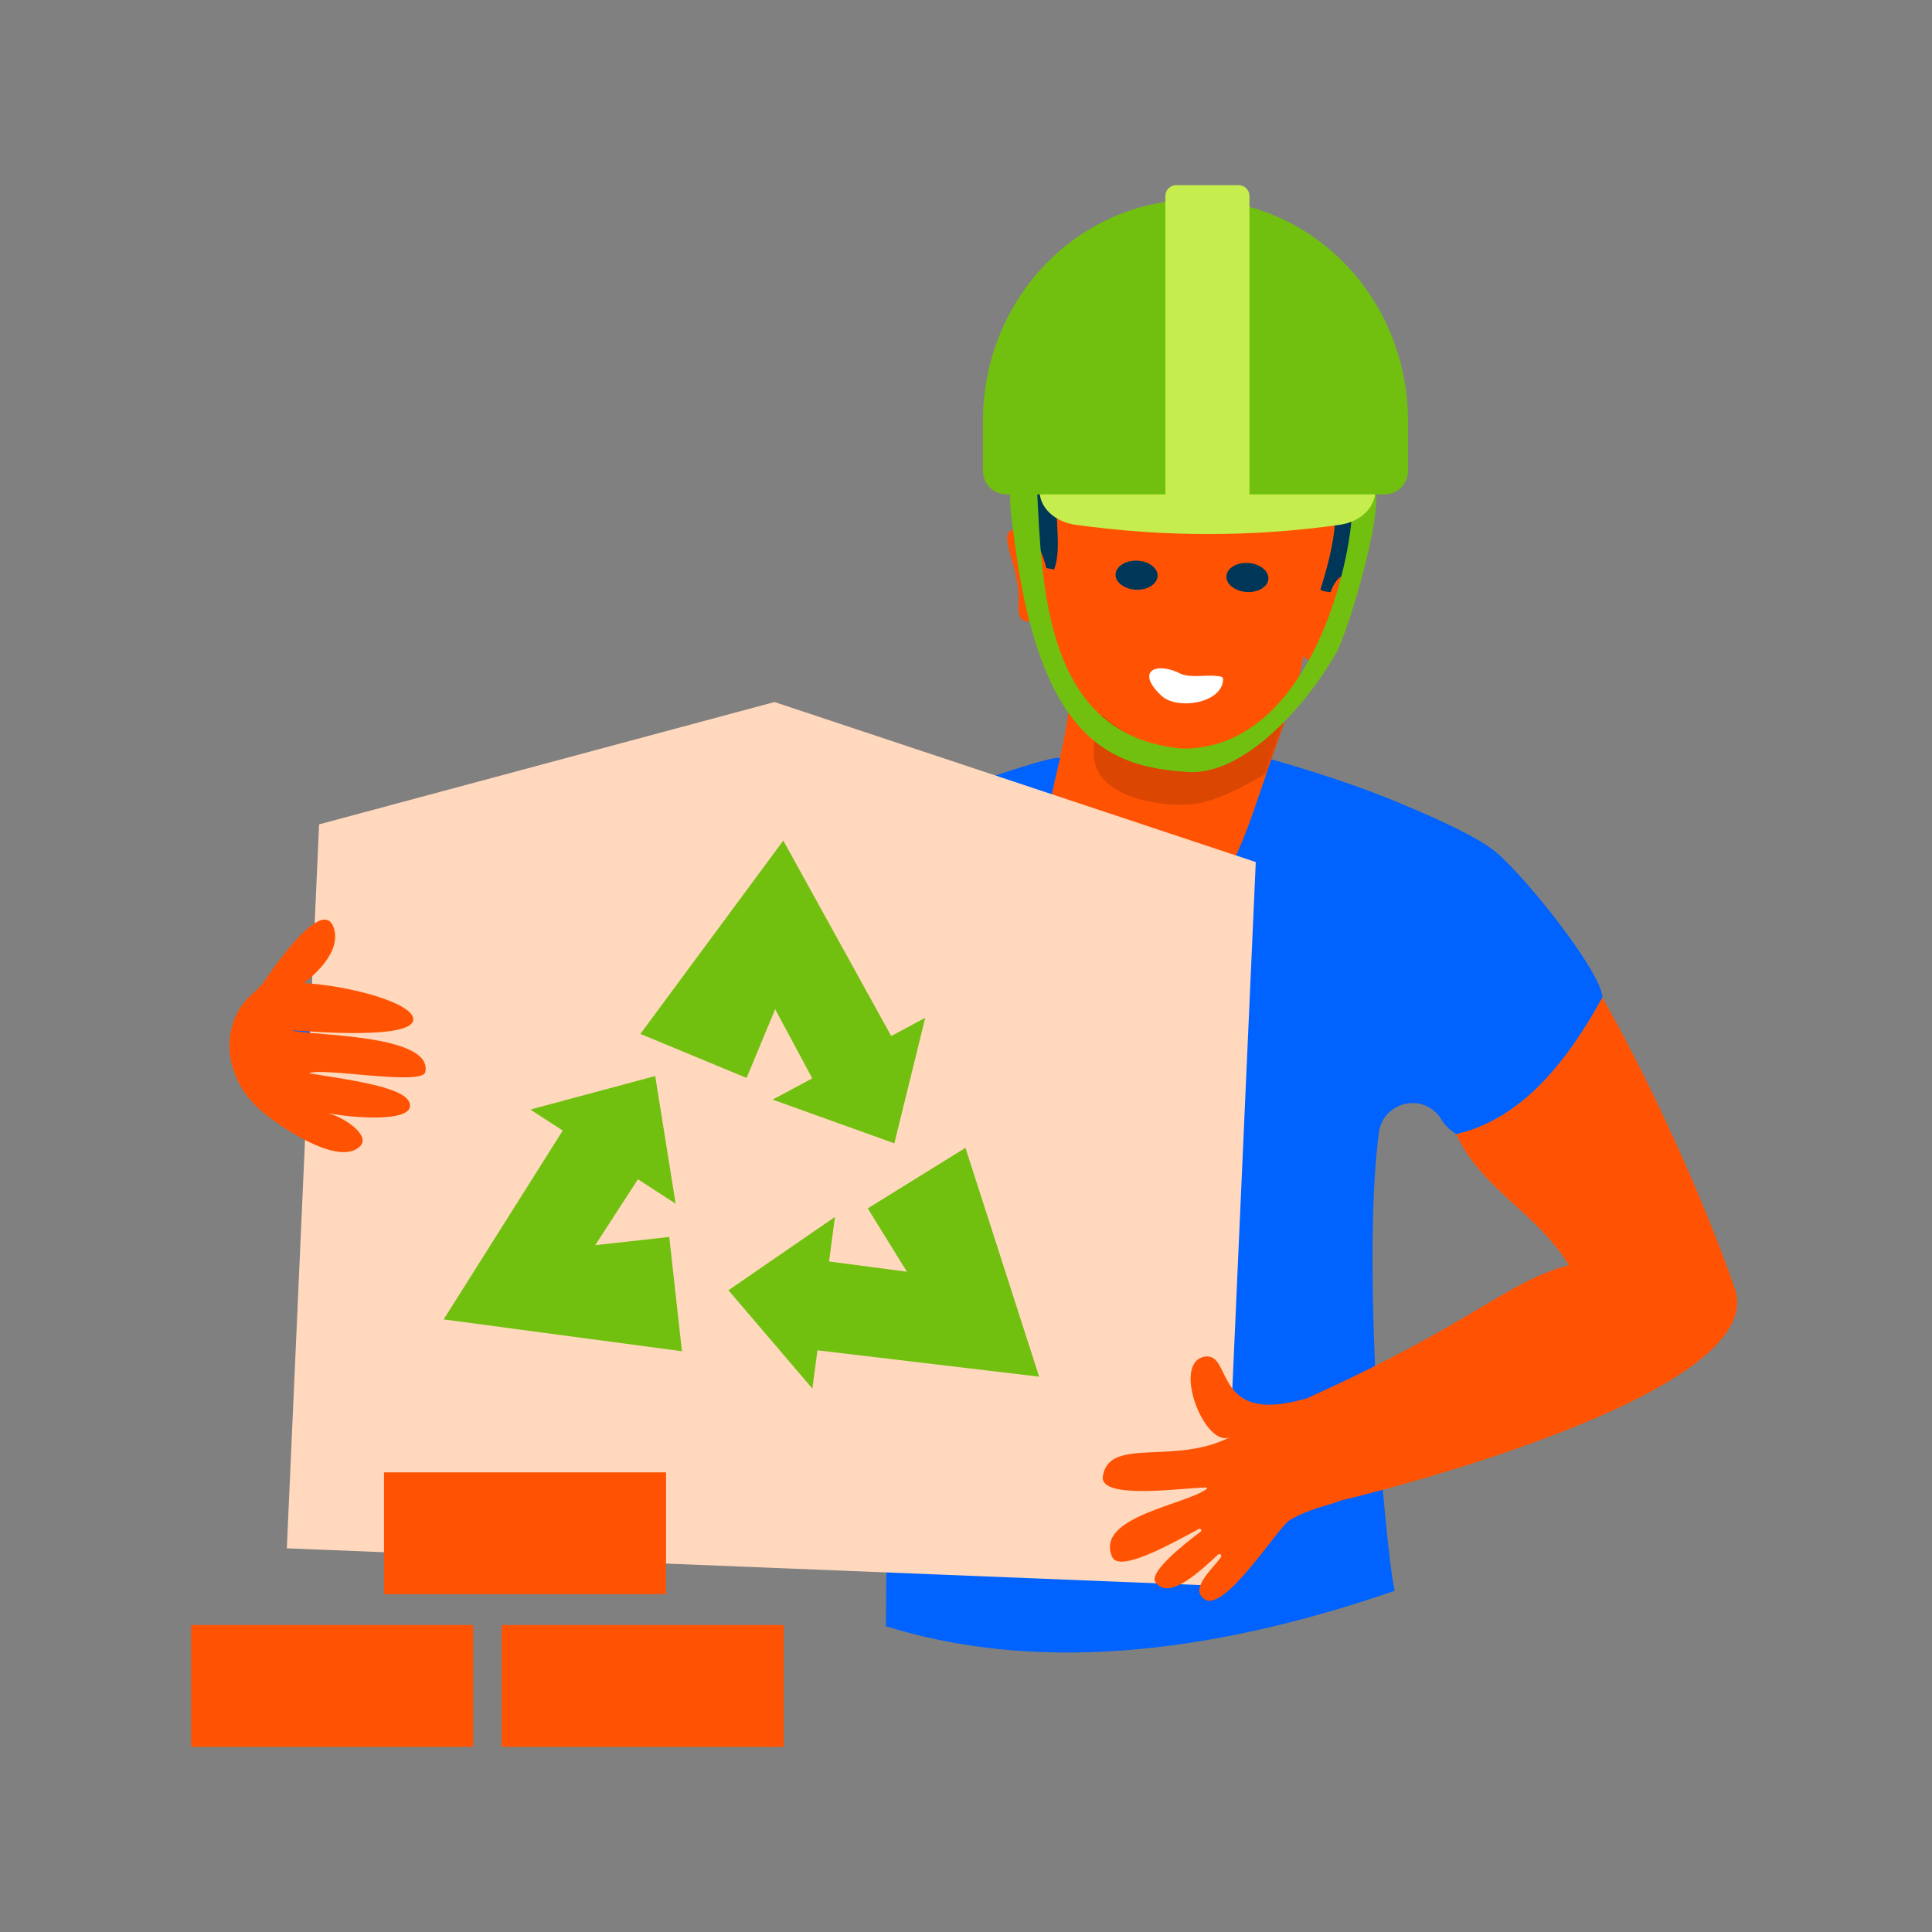
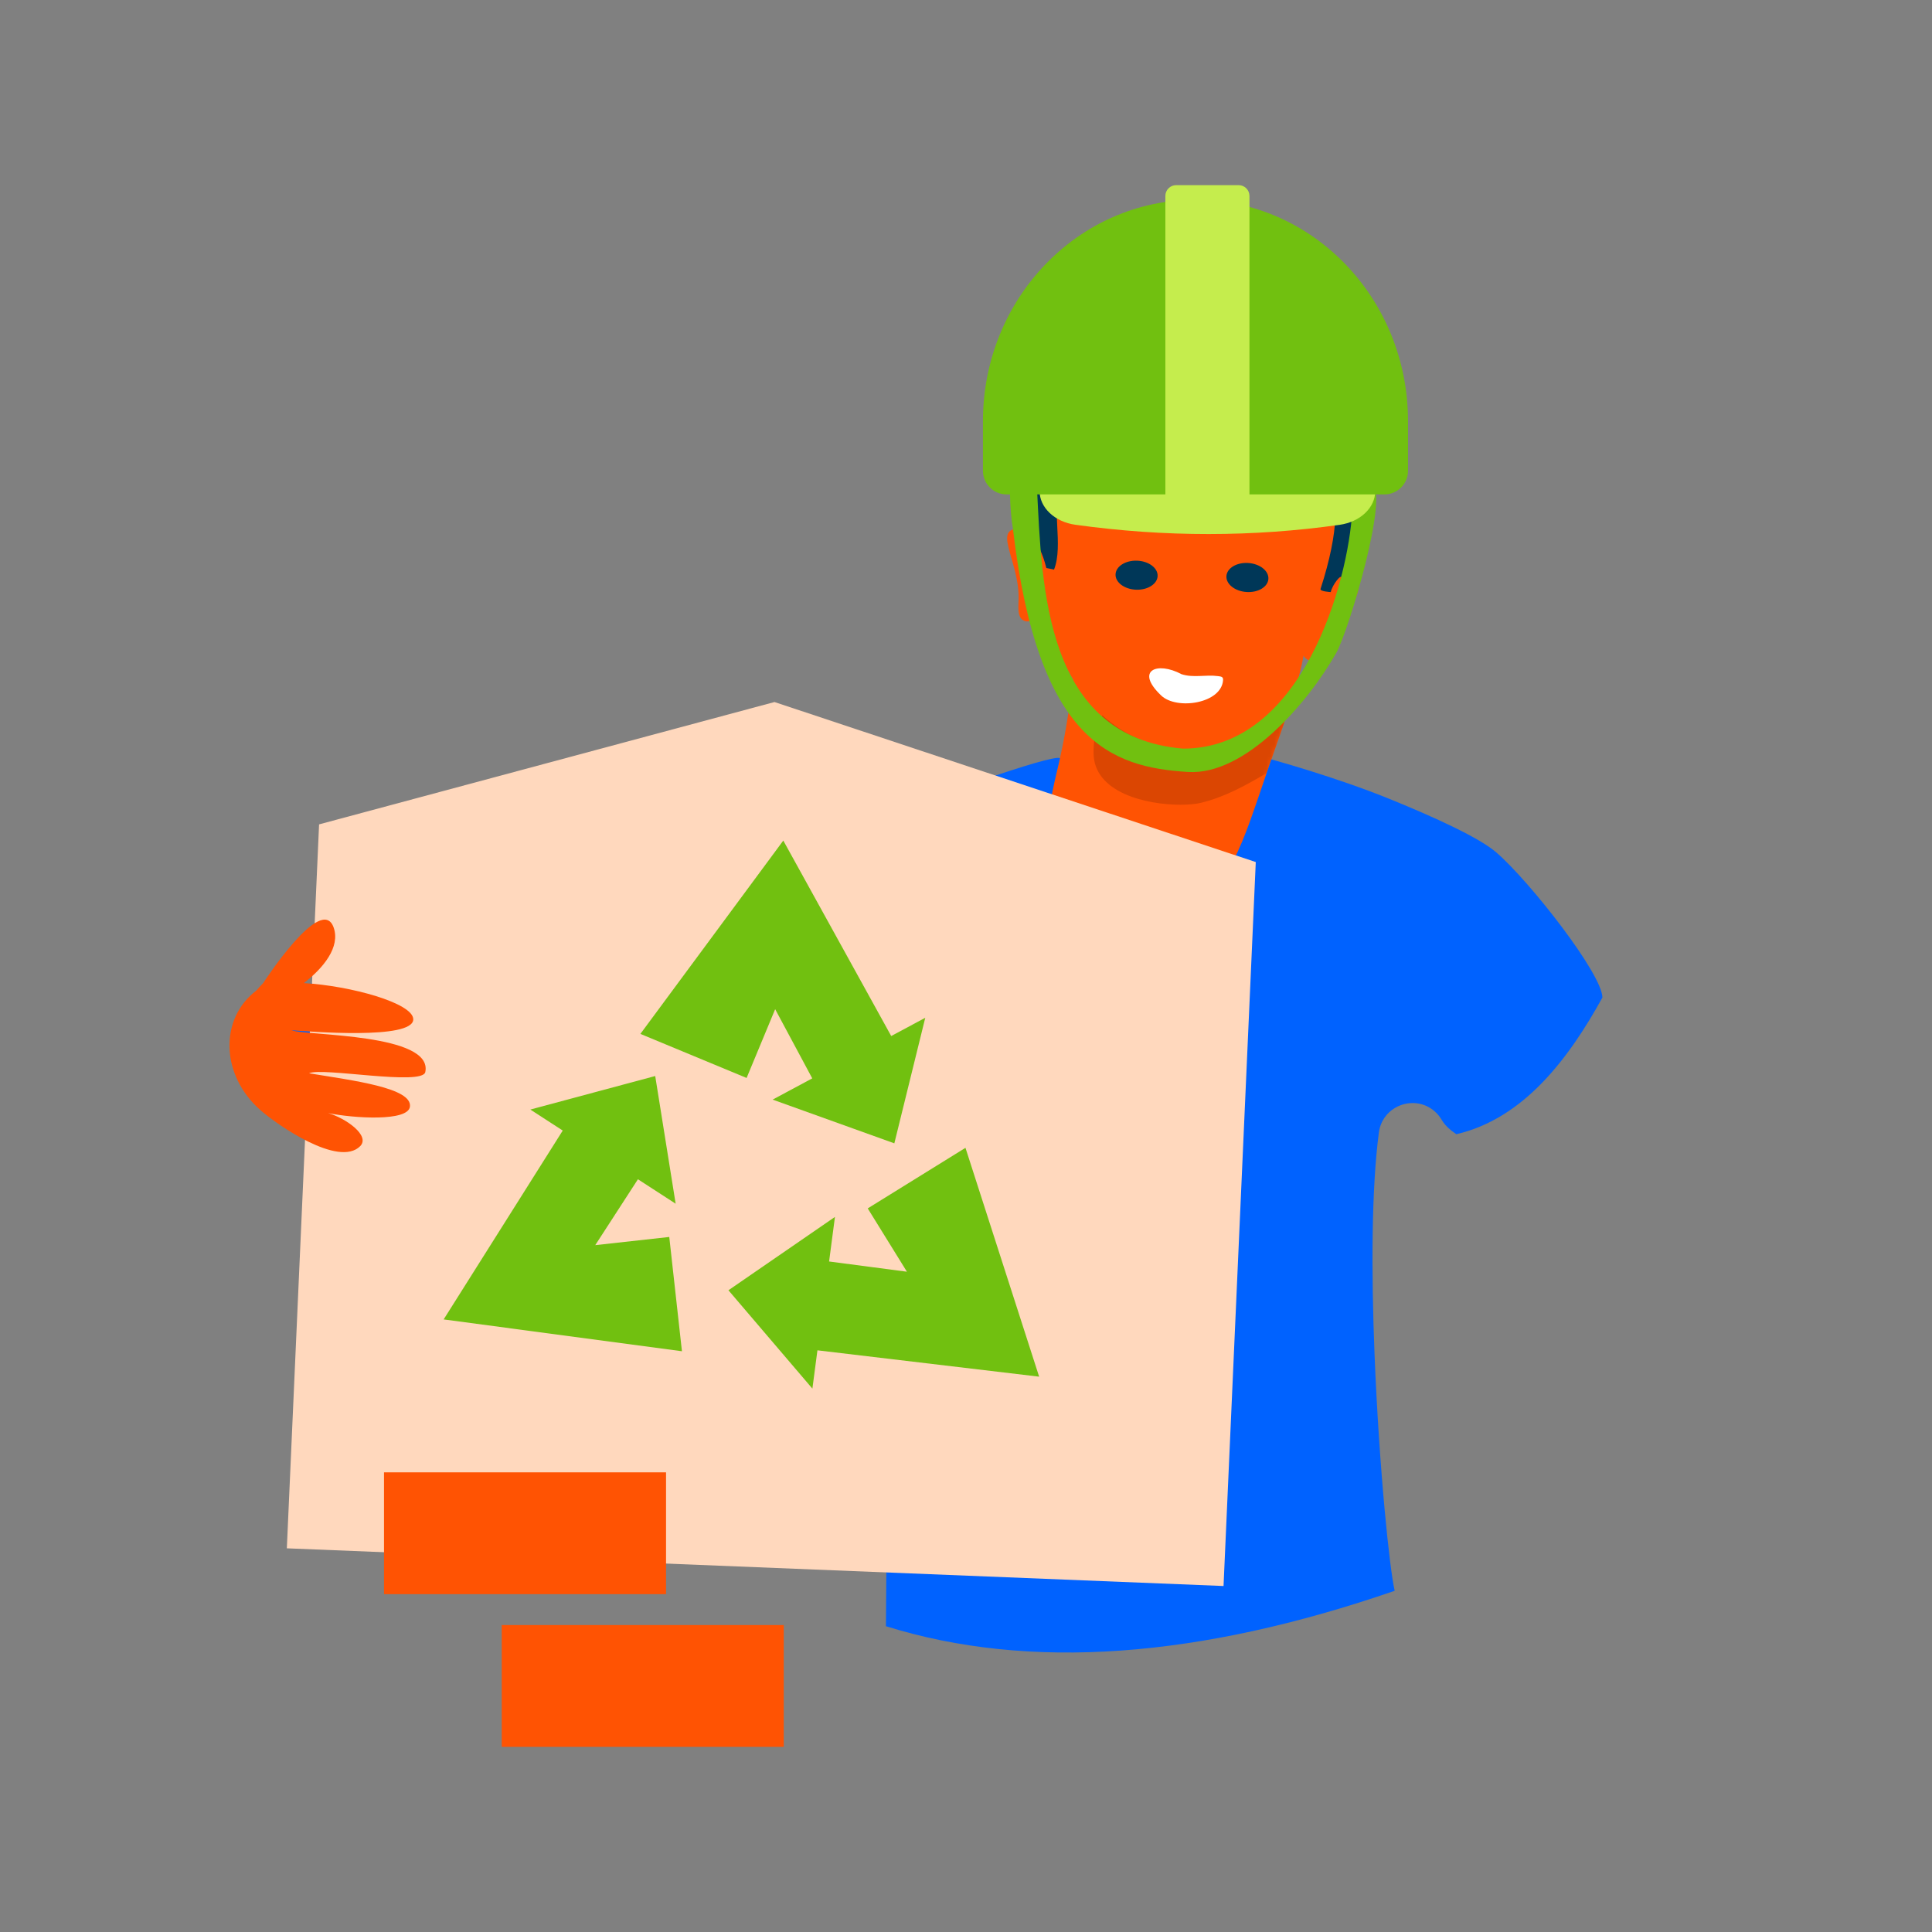
<svg xmlns="http://www.w3.org/2000/svg" xmlns:xlink="http://www.w3.org/1999/xlink" width="480px" height="480px" viewBox="0 0 480 480" version="1.1">
  <rect x="0" y="0" width="480" height="480" fill="#808080" stroke="none" />
  <title>illu/duurz/Circulariteit</title>
  <defs>
    <path d="M15.135,92.03 C15.135,92.03 25.797,128.437 39.639,128.437 C53.482,128.437 115.564,104.433 115.564,104.433 L86.611,89.624 C84.13,88.355 83.964,85.972 84.501,83.269 C87.151,66.943 96.758,49.183 98.163,35.459 L40.865,0 C45.219,12.229 40.223,57.719 34.949,72.113 C34.13,74.886 34.486,81.343 31.583,81.738 L0,86.036 L15.135,92.03" id="path-1" />
  </defs>
  <g id="illu/duurz/Circulariteit" stroke="none" stroke-width="1" fill="none" fill-rule="evenodd">
    <rect id="bounding-box" x="0" y="0" width="480" height="480" />
    <g id="Group" transform="translate(47.482, 46)">
      <path d="M193.764,170.483 C193.764,170.483 204.427,206.89 218.269,206.89 C232.112,206.89 294.193,182.886 294.193,182.886 L265.24,168.076 C262.759,166.808 262.594,164.425 263.131,161.722 C265.78,145.395 275.388,127.635 276.792,113.912 L219.495,78.453 C223.849,90.682 218.852,136.171 213.579,150.566 C212.76,153.339 213.116,159.795 210.212,160.191 L178.629,164.489 L193.764,170.483" id="Fill-1" fill="#FF5303" />
      <g id="Group-4" transform="translate(178.629, 78.453)">
        <mask id="mask-2" fill="white">
          <use xlink:href="#path-1" />
        </mask>
        <g id="Clip-3" />
        <path d="M67.173,75.482 C58.775,75.482 45.578,72.544 45.578,62.543 C45.578,51.665 51.175,48.602 58.232,48.602 C62.779,48.602 67.932,49.873 72.586,51.145 C77.239,52.416 81.394,53.687 83.942,53.687 C84.273,53.687 84.577,53.665 84.85,53.62 C85.871,53.451 86.965,53.302 88.057,53.302 C89.743,53.302 91.426,53.656 92.834,54.839 C92.891,54.887 92.946,54.935 93,54.984 C91.556,59.115 90.003,63.355 88.592,67.615 C83.459,70.623 78.21,73.58 72.212,75.015 C70.995,75.307 69.228,75.482 67.173,75.482" id="Fill-2" fill="#DB4602" mask="url(#mask-2)" />
      </g>
      <path d="M206.477,85.436 C201.367,56.316 219.24,30.24 241.954,28.514 C265.883,26.697 296.191,41.464 287.951,77.623 C286.433,84.289 288.899,87.037 285.528,96.831 C296.756,97.855 283.596,109.085 281.885,113.286 C281.1,115.213 280.539,117.869 278.629,118.139 C277.586,118.286 276.605,117.509 276.133,116.513 L276.107,116.45 C273.45,122.711 272.725,130.428 267.924,134.572 C258.663,142.567 222.843,149.252 211.887,104.685 C211.27,105.812 210.541,106.796 209.718,107.558 C208.905,108.309 207.702,108.67 206.789,108.15 C205.117,107.197 205.593,104.525 205.593,102.448 C205.593,92.951 198.63,84.654 206.477,85.436" id="Fill-5" fill="#FF5303" />
      <path d="M370.401,213.755 C370.821,213.341 371.24,212.928 371.66,212.515" id="Fill-6" fill="#FF5303" />
      <line x1="299.439" y1="54.751" x2="299.439" y2="54.751" id="Fill-7" fill="#670357" />
      <path d="M240.125,97.114 C240.045,99.105 237.641,100.625 234.755,100.51 C231.869,100.393 229.594,98.685 229.674,96.694 C229.755,94.703 232.159,93.183 235.045,93.3 C237.931,93.416 240.206,95.124 240.125,97.114" id="Fill-8" fill="#003758" />
      <path d="M267.646,97.817 C267.531,99.808 265.102,101.271 262.222,101.084 C259.343,100.897 257.102,99.131 257.218,97.14 C257.333,95.149 259.761,93.687 262.641,93.874 C265.521,94.061 267.762,95.827 267.646,97.817" id="Fill-9" fill="#003758" />
      <path d="M241.015,126.803 C244.886,130.481 256.043,128.791 256.385,122.944 C256.433,122.117 255.89,122.086 255.175,121.985 C252.098,121.556 249.017,122.479 246.04,121.492 C240.028,118.274 234.403,120.52 241.015,126.803" id="Fill-10" fill="#FFFFFF" />
      <path d="M293.24,62.661 C292.337,39.217 271.864,24.696 249.253,26.091 C242.547,25.775 229.145,24.715 226.398,32.941 C202.876,35.125 201.684,73.839 206.114,85.41 C207.639,86.933 210.505,87.228 212.479,95.117 L214.387,95.515 C216.797,89.428 213.576,79.957 215.986,73.87 C216.778,71.873 222.119,72.216 223.722,70.613 C225.344,68.991 227.16,62.561 228.532,56.12 C229.832,60.675 229.003,65.693 232.438,69.05 C240.956,73.346 299.439,42 280.603,100.326 C280.399,100.957 283.132,101.099 283.132,101.099 C283.646,99.037 285.691,96.774 285.658,97.476 C291.02,87.214 293.306,73.806 293.24,62.661" id="Fill-11" fill="#003758" />
      <path d="M324.284,165.792 C320.053,162.126 309.01,157.085 298.05,152.616 C284.366,147.036 268.374,142.671 268.374,142.671 C259.805,167.566 259.803,170.432 244.35,185.721 C239.768,190.255 232.213,189.642 228.366,184.469 C210.324,160.207 211.967,159.501 215.87,142.349 C211.126,140.539 100.621,183.641 100.621,183.641 L18.989,200.63 L13.798,212.515 L17.347,229.354 L87.459,226.504 L164.777,231.928 L173.281,270.364 L172.627,358.025 C208.173,369.142 250.402,366.001 299.022,349.229 C298.349,346.221 297.428,338.89 296.534,329.15 C295.535,318.274 294.566,304.392 294.006,290.143 C293.22,270.16 293.236,249.467 295.095,235.374 C295.465,232.577 297.062,230.45 299.157,229.226 C302.321,227.377 306.622,227.589 309.554,230.68 C311.066,232.274 310.707,233.3 314.331,235.791 C331.118,231.913 342.324,216.9 350.628,201.843 C350.628,196.059 332.696,173.081 324.284,165.792" id="Fill-12" fill="#0062FF" />
      <polyline id="Fill-13" fill="#FFD8BD" points="256.503 348.039 23.782 338.675 31.792 158.814 144.935 128.417 264.512 168.176 256.503 348.039" />
      <polyline id="Fill-14" fill="#71C010" points="210.69 296.03 192.385 239.174 168.101 254.223 177.84 269.954 158.504 267.413 159.958 256.341 133.497 274.561 154.356 298.997 155.605 289.483 210.69 296.03" />
      <polyline id="Fill-15" fill="#71C010" points="62.742 281.806 121.945 289.714 118.795 261.32 100.406 263.353 111.01 246.985 120.382 253.057 115.304 221.334 84.276 229.664 92.329 234.882 62.742 281.806" />
      <polyline id="Fill-16" fill="#71C010" points="147.125 162.837 111.621 210.87 138.009 221.816 145.105 204.73 154.321 221.918 144.479 227.195 174.714 238.06 182.395 206.865 173.938 211.399 147.125 162.837" />
      <path d="M24.958,209.97 C28.941,210.232 55.192,212.441 55.192,207.247 C55.192,203.213 39.62,198.916 27.998,198.245 C32.977,194.421 37.062,189.258 35.431,184.493 C32.448,175.777 17.915,198.234 17.915,198.234 C17.227,198.929 16.658,199.553 16.193,200.112 C7.019,207.065 7.274,221.074 17.233,229.825 C21.367,233.456 36.65,244.111 41.99,238.771 C44.593,236.169 38.475,231.826 34.025,230.542 C40.444,231.836 53.869,232.698 54.365,228.953 C54.986,224.265 40.193,222.448 29.304,220.655 C32.368,219.08 57.461,223.853 58.183,220.346 C60.157,210.759 28.919,211.362 24.958,209.97" id="Fill-17" fill="#FF5303" />
-       <path d="M383.543,274.274 C377.756,257.172 364.868,226.927 350.628,201.843 C342.324,216.9 331.118,231.913 314.331,235.791 C320.616,249.529 334.154,255.059 342.311,268.32 C326.338,272.634 319.18,282.499 277.267,301.366 L277.272,301.452 C276.859,301.519 276.441,301.603 276.013,301.72 C253.679,307.862 258.832,289.819 251.788,291.066 C243.438,292.543 251.982,314.255 258.266,310.973 C244.4,318.216 228.053,310.8 226.508,320.797 C225.584,326.768 246.753,323.6 252.203,323.564 C252.395,323.562 252.468,323.805 252.316,323.921 C247.124,327.875 224.497,330.821 228.822,340.79 C230.543,344.757 242.828,337.927 250.376,333.867 C250.818,333.628 251.213,334.246 250.812,334.547 C245.662,338.409 237.873,344.83 239.623,347.146 C242.601,351.09 248.581,346.396 255.128,340.242 C255.552,339.844 256.184,340.386 255.858,340.868 C254.021,343.575 247.799,348.739 251.835,351.366 C256.883,354.652 270.072,333.355 272.975,331.658 C277.995,328.721 282.485,328.111 285.752,326.761 L285.752,326.766 C289.554,325.965 392.535,300.841 383.543,274.274" id="Fill-18" fill="#FF5303" />
-       <polygon id="Fill-19" fill="#FF5303" points="0 388 70.069 388 70.069 357.738 0 357.738" />
      <polygon id="Fill-20" fill="#FF5303" points="47.925 350.062 117.994 350.062 117.994 319.8 47.925 319.8" />
      <polygon id="Fill-21" fill="#FF5303" points="77.173 388 147.242 388 147.242 357.738 77.173 357.738" />
      <path d="M293.24,74.279 C290.713,75.591 288.774,78.59 288.488,80.814 C287.517,98.514 276.114,139.994 246.46,139.994 C212.161,137.114 211.396,100.055 210.153,75.242 C209.488,71.978 206.109,64.649 204.365,68.542 C202.811,72.011 203.54,81.881 204.172,85.319 C210.388,138.489 228.766,144.61 247.666,145.792 C261.948,146.685 277.464,128.634 284.487,116.253 C287.646,110.686 297.899,76.107 293.24,74.279" id="Fill-22" fill="#71C010" />
      <path d="M285.34,84.393 C263.831,87.428 241.955,87.474 219.693,84.376 C214.55,83.659 210.798,80.109 210.798,75.968 L210.798,69.567 L294.193,69.567 L294.193,75.992 C294.193,80.121 290.467,83.67 285.34,84.393" id="Fill-23" fill="#C5ED4D" />
      <path d="M296.469,76.834 L202.594,76.834 C199.354,76.834 196.727,74.207 196.727,70.967 L196.727,58.63 C196.727,28.255 220.368,3.631 249.532,3.631 C278.695,3.631 302.336,28.255 302.336,58.63 L302.336,70.967 C302.336,74.207 299.71,76.834 296.469,76.834" id="Fill-24" fill="#71C010" />
      <path d="M262.943,77.643 L242.048,77.643 L242.048,2.682 C242.048,1.201 243.249,0 244.73,0 L260.261,0 C261.742,0 262.943,1.201 262.943,2.682 L262.943,77.643" id="Fill-25" fill="#C5ED4D" />
    </g>
  </g>
</svg>